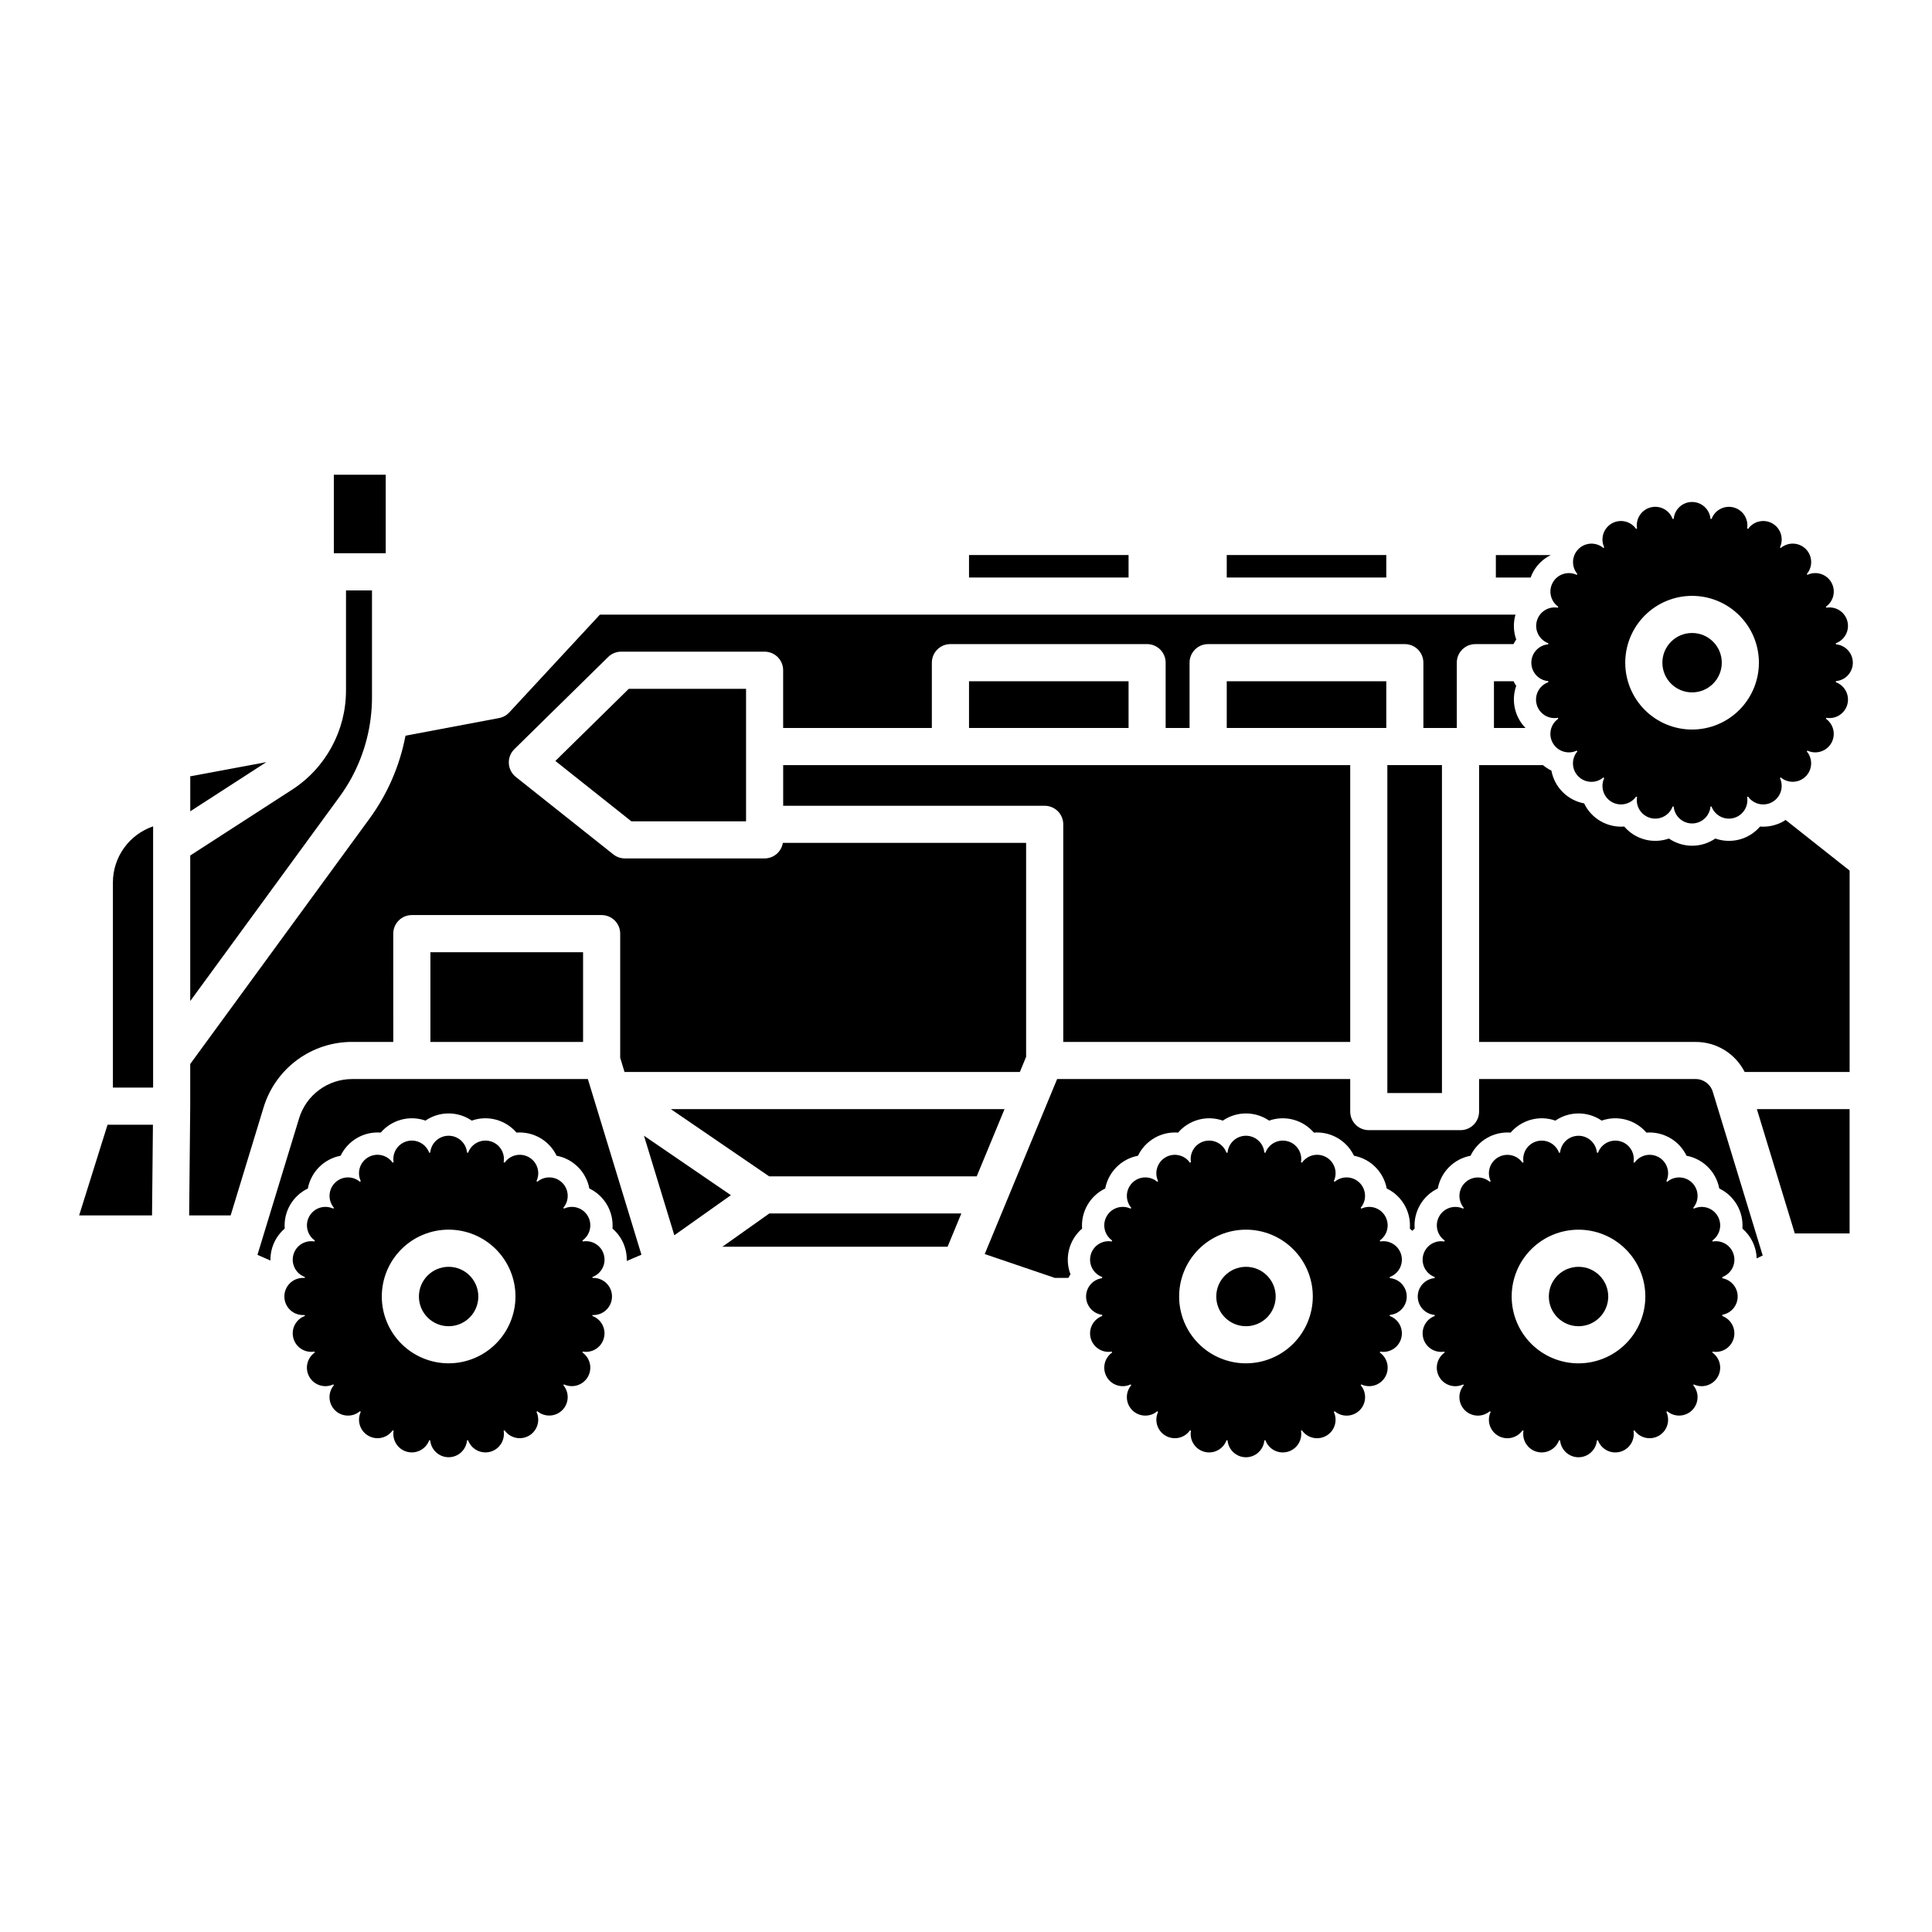
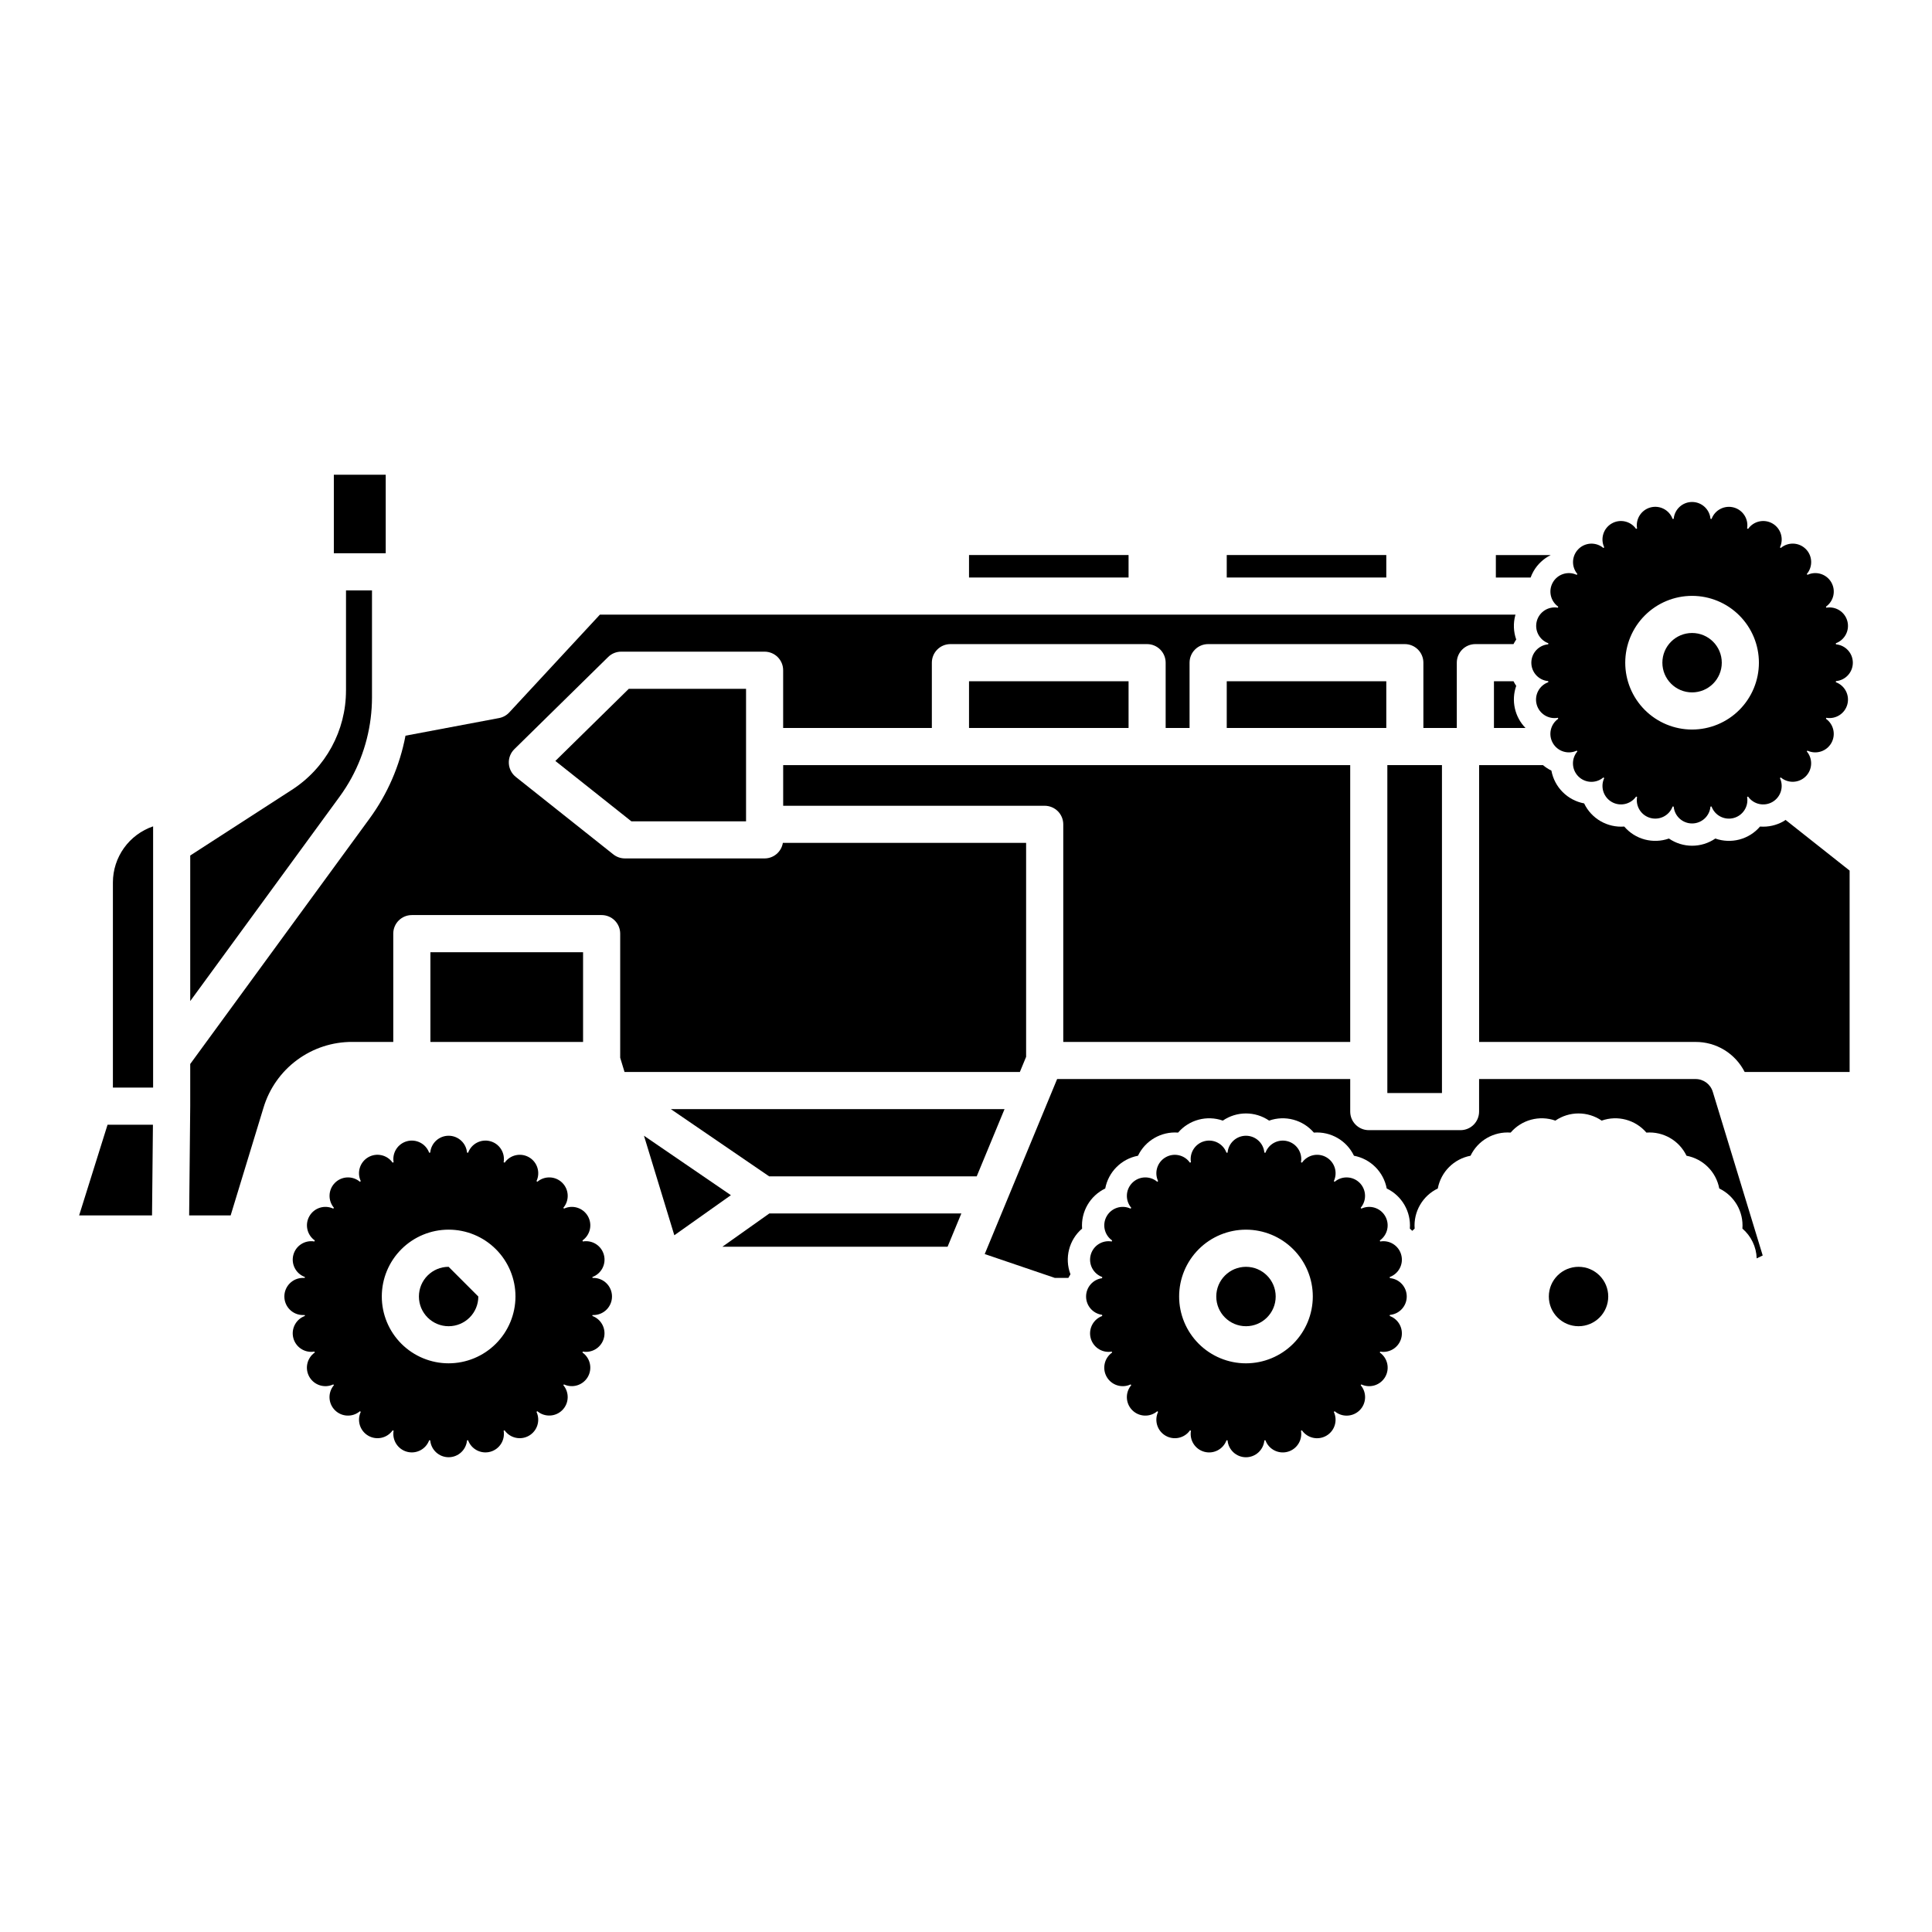
<svg xmlns="http://www.w3.org/2000/svg" fill="#000000" width="800px" height="800px" version="1.1" viewBox="144 144 512 512">
  <g>
    <path d="m237.16 350.14c3.551-6.543 5.414-13.867 5.422-21.312v-28.367h-6.887v26.484l-0.004-0.004c0.023 10.668-5.391 20.613-14.359 26.383l-26.918 17.395v38.574l39.578-54.16c1.164-1.594 2.223-3.262 3.168-4.992z" />
    <path d="m237.37 420.12h10.852l-0.004-28.695c0-2.719 2.203-4.922 4.922-4.922h50.301-0.004c1.309 0 2.559 0.52 3.481 1.441s1.441 2.176 1.441 3.481v32.883l1.148 3.773h104.77l1.656-4.008v-56.699h-64.465c-0.391 2.371-2.438 4.113-4.84 4.117h-37.023c-1.113 0-2.191-0.375-3.062-1.066l-25.844-20.527v-0.004c-1.105-0.875-1.777-2.184-1.852-3.594-0.074-1.406 0.457-2.777 1.465-3.766l24.863-24.426h-0.004c0.922-0.902 2.156-1.41 3.445-1.41h38.008c1.305 0 2.555 0.52 3.481 1.441 0.922 0.922 1.441 2.172 1.441 3.477v15.305h39.406v-17.305c0-2.719 2.203-4.922 4.918-4.922h52.121c1.305 0 2.555 0.52 3.481 1.441 0.922 0.922 1.441 2.176 1.441 3.481v17.305h6.336v-17.305c0-2.719 2.199-4.922 4.918-4.922h52.125c1.305 0 2.559 0.52 3.481 1.441s1.441 2.176 1.441 3.481v17.305h8.855v-17.305c0-2.719 2.203-4.922 4.918-4.922h10.109c0.215-0.418 0.453-0.824 0.719-1.215-0.73-2.062-0.816-4.301-0.246-6.414 0.016-0.062 0.039-0.121 0.055-0.18h-242.64l-24.027 25.922c-0.719 0.773-1.664 1.293-2.699 1.488l-24.797 4.672c-1.504 7.938-4.754 15.438-9.52 21.961l-47.527 65.043v11.168l-0.285 28.953h11l8.707-28.551c1.52-5.051 4.629-9.48 8.871-12.617 4.238-3.141 9.383-4.828 14.66-4.805z" />
    <path d="m164.97 466.1h19.32l0.238-24.031h-12.027z" />
    <path d="m173.92 377.85v54.375h10.656v-69.234c-3.102 1.059-5.801 3.059-7.711 5.723-1.91 2.664-2.941 5.856-2.945 9.137z" />
    <path d="m311.32 361.66h30.391v-35.113h-31.078l-19.457 19.113z" />
    <path d="m469.1 324.54h42.281v12.379h-42.281z" />
    <path d="m400.8 324.54h42.281v12.379h-42.281z" />
    <path d="m501.82 420.12v-73.359h-150.27v10.781l69.305-0.004c1.305 0 2.555 0.52 3.481 1.441 0.922 0.922 1.441 2.176 1.441 3.481v57.664z" />
    <path d="m511.66 346.76h14.473v86.906h-14.473z" />
    <path d="m550.41 295.37c1.062-1.844 2.648-3.332 4.555-4.273h-14.547v5.957h9.211c0.211-0.582 0.473-1.145 0.781-1.684z" />
    <path d="m545.1 324.54h-5.188v12.387h8.363c-2.879-2.953-3.832-7.281-2.461-11.168-0.266-0.391-0.504-0.797-0.715-1.219z" />
-     <path d="m194.42 349.73v9.27l20.16-13.027z" />
    <path d="m469.1 291.09h42.281v5.957h-42.281z" />
    <path d="m232.47 269.81h13.75v20.805h-13.75z" />
    <path d="m400.8 291.09h42.281v5.957h-42.281z" />
    <path d="m258.06 396.35h40.461v23.777h-40.461z" />
    <path d="m593.34 429.96h-57.367v8.625c0 1.305-0.52 2.555-1.441 3.477-0.922 0.926-2.172 1.441-3.477 1.441h-24.312c-2.719 0-4.922-2.203-4.922-4.918v-8.625h-77.672l-19.188 46.379 18.59 6.324h3.57l0.004-0.004c0.168-0.328 0.355-0.652 0.555-0.965-1.625-4.281-0.391-9.121 3.086-12.102-0.34-4.469 2.094-8.688 6.133-10.629 0.832-4.402 4.273-7.848 8.676-8.676 1.941-4.039 6.16-6.477 10.629-6.137 2.918-3.402 7.625-4.664 11.855-3.176 3.699-2.531 8.57-2.531 12.27 0 4.231-1.488 8.938-0.227 11.855 3.176 4.469-0.34 8.691 2.094 10.629 6.133 4.402 0.832 7.848 4.277 8.68 8.68 4.039 1.941 6.473 6.16 6.133 10.629 0.219 0.188 0.434 0.387 0.637 0.59 0.203-0.203 0.414-0.402 0.633-0.59-0.34-4.469 2.094-8.688 6.133-10.629 0.828-4.402 4.273-7.848 8.68-8.68 1.938-4.039 6.156-6.473 10.625-6.133 2.918-3.402 7.625-4.664 11.855-3.176 3.699-2.531 8.57-2.531 12.27 0 4.231-1.488 8.938-0.227 11.855 3.176 4.469-0.34 8.688 2.094 10.629 6.133 4.406 0.832 7.852 4.273 8.68 8.68 4.039 1.941 6.473 6.16 6.133 10.629 2.316 1.98 3.691 4.848 3.785 7.894l1.594-0.77-13.23-43.379h-0.004c-0.602-2.012-2.457-3.387-4.559-3.379z" />
-     <path d="m619.64 470.88h14.523v-32.949h-24.574z" />
-     <path d="m253.14 429.96h-15.77c-3.168-0.012-6.254 0.996-8.797 2.883-2.547 1.883-4.414 4.539-5.324 7.57l-11.02 36.137 3.445 1.504c-0.074-3.246 1.316-6.356 3.781-8.465-0.34-4.465 2.094-8.688 6.133-10.625 0.828-4.406 4.273-7.852 8.68-8.684 1.941-4.035 6.16-6.473 10.625-6.133 2.918-3.402 7.629-4.664 11.855-3.176 3.699-2.531 8.57-2.531 12.27 0 4.231-1.488 8.938-0.227 11.855 3.176 4.469-0.34 8.691 2.094 10.629 6.133 4.402 0.832 7.848 4.277 8.68 8.68 4.039 1.941 6.473 6.16 6.133 10.629 1.668 1.418 2.859 3.316 3.422 5.434 0.27 1.027 0.391 2.086 0.355 3.148l3.894-1.66-14.199-46.555z" />
    <path d="m321.78 437.93 26.055 17.816h55.004l7.371-17.816z" />
    <path d="m616.68 361.63c-1.895 1.09-4.074 1.582-6.254 1.414-1.422 1.672-3.324 2.867-5.445 3.43-2.109 0.559-4.34 0.473-6.402-0.254-3.703 2.543-8.594 2.543-12.301 0-2.055 0.723-4.285 0.812-6.394 0.254-2.121-0.559-4.019-1.758-5.445-3.43-2.18 0.168-4.359-0.328-6.254-1.414-1.906-1.094-3.43-2.738-4.371-4.719-4.41-0.824-7.859-4.277-8.68-8.688-0.801-0.395-1.551-0.887-2.234-1.461h-16.922v73.363h57.367c2.695-0.012 5.336 0.727 7.633 2.133s4.156 3.426 5.375 5.828h27.812v-53.371l-16.98-13.434c-0.172 0.113-0.324 0.242-0.504 0.348z" />
    <path d="m335.45 474.39h59.672l3.644-8.809h-50.887z" />
    <path d="m314.66 444.98 8.043 26.375 14.992-10.621z" />
    <path d="m630.55 314.75c-0.012-0.098-0.023-0.191-0.035-0.289v0.004c2.383-0.871 3.707-3.414 3.051-5.863-0.656-2.449-3.074-3.992-5.574-3.555-0.039-0.09-0.07-0.184-0.105-0.27 2.078-1.461 2.695-4.266 1.422-6.461s-4.016-3.055-6.312-1.977c-0.059-0.074-0.117-0.148-0.176-0.223v0.004c1.645-1.945 1.527-4.824-0.273-6.625-1.801-1.797-4.68-1.918-6.621-0.273-0.074-0.059-0.148-0.117-0.223-0.176 1.078-2.297 0.223-5.039-1.973-6.312-2.199-1.273-5.004-0.656-6.461 1.422-0.09-0.039-0.184-0.07-0.273-0.105 0.438-2.496-1.105-4.914-3.551-5.57-2.449-0.656-4.992 0.668-5.863 3.047l-0.289-0.039v0.004c-0.223-2.527-2.336-4.465-4.875-4.465-2.535 0-4.652 1.938-4.871 4.465l-0.285 0.035h-0.004c-0.867-2.383-3.41-3.711-5.863-3.055-2.449 0.656-3.992 3.078-3.555 5.578-0.09 0.039-0.184 0.07-0.273 0.109l0.004-0.004c-1.457-2.078-4.266-2.695-6.461-1.422-2.195 1.273-3.055 4.016-1.973 6.316-0.074 0.059-0.148 0.117-0.223 0.176v-0.004c-1.941-1.637-4.816-1.516-6.613 0.281-1.797 1.797-1.922 4.672-0.281 6.617-0.059 0.074-0.117 0.148-0.176 0.223-2.297-1.078-5.039-0.219-6.309 1.973-1.273 2.195-0.66 5 1.418 6.461-0.039 0.09-0.07 0.18-0.109 0.27-2.5-0.441-4.922 1.102-5.578 3.551-0.656 2.453 0.672 5 3.059 5.867-0.016 0.098-0.027 0.191-0.035 0.289l-0.004-0.004c-2.527 0.219-4.469 2.336-4.469 4.875 0 2.539 1.941 4.656 4.469 4.875 0.012 0.098 0.023 0.191 0.035 0.289h0.004c-2.41 0.852-3.758 3.414-3.098 5.883 0.664 2.469 3.109 4.012 5.625 3.547 0.035 0.086 0.066 0.172 0.098 0.258-2.082 1.461-2.699 4.269-1.422 6.469 1.277 2.199 4.023 3.055 6.324 1.977 0.055 0.07 0.109 0.141 0.164 0.211-1.652 1.941-1.539 4.824 0.266 6.629 1.801 1.801 4.688 1.918 6.629 0.266 0.074 0.059 0.148 0.117 0.223 0.176v-0.004c-1.078 2.305-0.215 5.047 1.98 6.32 2.199 1.273 5.008 0.656 6.469-1.422 0.082 0.035 0.172 0.066 0.258 0.098v0.004c-0.438 2.496 1.105 4.918 3.555 5.574 2.453 0.656 5-0.668 5.867-3.051 0.094 0.012 0.188 0.023 0.281 0.035 0.223 2.523 2.336 4.465 4.875 4.465 2.535 0 4.652-1.941 4.871-4.465 0.098-0.012 0.188-0.023 0.281-0.035 0.867 2.383 3.418 3.711 5.871 3.055 2.449-0.656 3.996-3.078 3.555-5.578 0.086-0.035 0.172-0.066 0.258-0.098v-0.004c1.461 2.078 4.266 2.695 6.465 1.422 2.195-1.277 3.055-4.016 1.98-6.316 0.074-0.059 0.148-0.117 0.223-0.176 1.945 1.637 4.816 1.516 6.613-0.281 1.797-1.797 1.922-4.672 0.281-6.613 0.055-0.07 0.109-0.141 0.164-0.211h0.004c2.297 1.074 5.039 0.219 6.316-1.98 1.273-2.195 0.66-5-1.414-6.465 0.035-0.086 0.066-0.172 0.098-0.258 2.5 0.441 4.926-1.102 5.582-3.559 0.656-2.453-0.668-5-3.055-5.871 0.012-0.098 0.023-0.191 0.035-0.289 2.531-0.219 4.473-2.336 4.473-4.875 0-2.535-1.941-4.652-4.473-4.871zm-38.133 22.586c-4.695 0-9.203-1.867-12.523-5.188-3.32-3.32-5.188-7.828-5.188-12.523 0-4.699 1.867-9.203 5.188-12.523 3.32-3.324 7.828-5.191 12.523-5.191 4.699 0 9.203 1.867 12.523 5.191 3.324 3.32 5.188 7.824 5.188 12.523-0.004 4.695-1.871 9.195-5.191 12.52-3.32 3.32-7.824 5.188-12.52 5.191z" />
    <path d="m600.29 319.62c0 4.348-3.523 7.871-7.871 7.871s-7.871-3.523-7.871-7.871 3.523-7.871 7.871-7.871 7.871 3.523 7.871 7.871" />
    <path d="m482.07 487.59c0 4.348-3.527 7.871-7.875 7.871-4.344 0-7.871-3.523-7.871-7.871 0-4.348 3.527-7.871 7.871-7.871 4.348 0 7.875 3.523 7.875 7.871" />
    <path d="m512.33 482.71c-0.012-0.098-0.023-0.191-0.035-0.289h-0.004c2.383-0.867 3.711-3.41 3.055-5.859-0.656-2.453-3.078-3.996-5.574-3.555-0.039-0.09-0.07-0.184-0.109-0.273 2.078-1.457 2.691-4.262 1.418-6.457-1.273-2.195-4.012-3.051-6.309-1.977-0.059-0.074-0.117-0.148-0.176-0.223 1.641-1.941 1.52-4.816-0.277-6.617-1.801-1.797-4.676-1.918-6.617-0.277l-0.223-0.176c1.082-2.297 0.227-5.039-1.973-6.316-2.195-1.273-5.004-0.656-6.461 1.426-0.09-0.039-0.18-0.07-0.27-0.105 0.438-2.5-1.105-4.918-3.555-5.574s-4.992 0.668-5.863 3.051l-0.289-0.035c-0.219-2.527-2.336-4.469-4.875-4.469-2.535 0-4.652 1.941-4.871 4.469l-0.289 0.035c-0.867-2.387-3.414-3.711-5.867-3.055-2.449 0.656-3.992 3.078-3.551 5.578-0.09 0.035-0.184 0.07-0.27 0.105-1.461-2.074-4.262-2.691-6.457-1.418-2.195 1.273-3.055 4.012-1.977 6.309-0.074 0.059-0.148 0.117-0.223 0.176-1.941-1.645-4.82-1.523-6.621 0.277-1.797 1.797-1.918 4.676-0.273 6.621-0.059 0.074-0.117 0.148-0.176 0.223v-0.004c-2.297-1.078-5.039-0.219-6.312 1.977-1.273 2.195-0.656 5 1.422 6.457-0.039 0.09-0.07 0.18-0.105 0.27l-0.004 0.004c-2.496-0.438-4.914 1.105-5.57 3.555s0.668 4.992 3.051 5.859c-0.016 0.098-0.02 0.207-0.031 0.309l-0.004 0.004c-2.43 0.324-4.242 2.398-4.242 4.852 0 2.453 1.812 4.527 4.242 4.852 0.012 0.098 0.02 0.207 0.031 0.309h0.004c-2.234 0.82-3.562 3.125-3.144 5.469s2.461 4.051 4.84 4.043c0.277-0.004 0.559-0.027 0.832-0.078 0.035 0.086 0.066 0.172 0.098 0.254-2.082 1.461-2.699 4.273-1.422 6.473 1.277 2.199 4.023 3.059 6.324 1.973 0.055 0.07 0.109 0.141 0.164 0.211-1.648 1.941-1.527 4.824 0.273 6.625 1.801 1.801 4.684 1.918 6.625 0.273 0.074 0.059 0.148 0.117 0.223 0.176l-0.004-0.004c-1.074 2.301-0.215 5.043 1.984 6.316 2.195 1.273 5.004 0.66 6.465-1.418 0.086 0.035 0.172 0.066 0.258 0.098-0.441 2.5 1.102 4.926 3.555 5.582s5-0.672 5.867-3.059l0.281 0.035c0.223 2.527 2.34 4.469 4.875 4.469s4.652-1.941 4.875-4.469l0.281-0.035c0.867 2.387 3.414 3.715 5.867 3.059s3.996-3.082 3.555-5.582c0.086-0.035 0.172-0.066 0.258-0.098 1.461 2.082 4.269 2.699 6.469 1.422 2.199-1.273 3.059-4.019 1.977-6.32 0.074-0.059 0.148-0.117 0.223-0.176v0.004c1.941 1.652 4.828 1.535 6.633-0.266 1.801-1.801 1.922-4.688 0.27-6.629 0.055-0.07 0.109-0.141 0.164-0.211 2.301 1.078 5.043 0.219 6.32-1.977 1.273-2.199 0.66-5.008-1.418-6.469 0.035-0.086 0.066-0.172 0.098-0.254v-0.004c0.277 0.051 0.555 0.078 0.832 0.082 2.383 0.004 4.422-1.699 4.84-4.043 0.418-2.344-0.906-4.652-3.144-5.469 0.012-0.098 0.027-0.191 0.035-0.289h0.004c2.527-0.219 4.469-2.336 4.469-4.875 0-2.539-1.941-4.656-4.469-4.875zm-38.137 22.586c-4.695 0-9.203-1.867-12.523-5.188-3.32-3.32-5.188-7.828-5.188-12.523 0-4.699 1.867-9.203 5.188-12.523 3.32-3.324 7.828-5.188 12.523-5.188 4.699 0 9.203 1.863 12.523 5.188 3.324 3.32 5.191 7.824 5.191 12.523-0.008 4.695-1.875 9.199-5.195 12.52-3.32 3.32-7.824 5.188-12.52 5.191z" />
    <path d="m301.27 482.66h-0.254c-0.012-0.082-0.016-0.164-0.023-0.242h-0.004c2.383-0.867 3.707-3.414 3.051-5.863-0.656-2.449-3.074-3.992-5.574-3.551-0.035-0.09-0.07-0.184-0.105-0.273 2.074-1.461 2.691-4.262 1.418-6.457-1.273-2.195-4.012-3.051-6.309-1.977-0.059-0.074-0.117-0.148-0.176-0.223 1.641-1.941 1.52-4.816-0.277-6.617-1.801-1.797-4.676-1.918-6.617-0.277l-0.223-0.176c1.078-2.297 0.223-5.039-1.973-6.312-2.199-1.277-5.004-0.656-6.461 1.422-0.09-0.039-0.184-0.07-0.273-0.105 0.441-2.5-1.102-4.922-3.551-5.578-2.453-0.656-4.996 0.672-5.863 3.055l-0.289-0.035c-0.223-2.527-2.336-4.469-4.875-4.469-2.535 0-4.652 1.941-4.875 4.469l-0.289 0.035h0.004c-0.867-2.383-3.414-3.711-5.863-3.055-2.453 0.656-3.996 3.078-3.555 5.578-0.09 0.039-0.184 0.07-0.273 0.105h0.004c-1.457-2.082-4.266-2.703-6.465-1.43-2.199 1.277-3.059 4.023-1.973 6.32l-0.223 0.176c-1.941-1.641-4.82-1.52-6.617 0.277-1.801 1.801-1.918 4.676-0.277 6.617-0.059 0.074-0.117 0.148-0.176 0.223-2.297-1.074-5.035-0.219-6.309 1.977-1.273 2.195-0.656 4.996 1.418 6.457-0.039 0.09-0.07 0.184-0.105 0.273-2.5-0.441-4.918 1.102-5.574 3.551-0.656 2.449 0.668 4.996 3.051 5.863-0.012 0.078-0.016 0.16-0.023 0.242h-0.496c-2.715 0-4.918 2.203-4.918 4.922s2.203 4.918 4.918 4.918h0.492c0.012 0.078 0.016 0.16 0.023 0.242h0.004c-2.238 0.82-3.562 3.125-3.144 5.469 0.418 2.344 2.461 4.051 4.84 4.043 0.281-0.004 0.559-0.027 0.832-0.078 0.035 0.086 0.066 0.172 0.098 0.254-2.082 1.461-2.703 4.273-1.426 6.477 1.277 2.199 4.027 3.059 6.328 1.973 0.055 0.07 0.109 0.141 0.164 0.211l0.004-0.004c-1.656 1.941-1.539 4.828 0.266 6.629 1.801 1.805 4.688 1.922 6.629 0.27 0.074 0.059 0.148 0.117 0.223 0.176v-0.004c-1.078 2.301-0.219 5.043 1.98 6.32 2.195 1.273 5.004 0.656 6.465-1.422 0.086 0.035 0.172 0.066 0.258 0.098-0.441 2.5 1.105 4.926 3.559 5.582 2.449 0.656 5-0.672 5.867-3.059l0.281 0.035h-0.004c0.223 2.527 2.34 4.469 4.875 4.469 2.539 0 4.652-1.941 4.875-4.469 0.094-0.012 0.188-0.023 0.281-0.035 0.867 2.387 3.414 3.715 5.867 3.059s3.996-3.082 3.555-5.582c0.086-0.035 0.172-0.066 0.258-0.098 1.461 2.078 4.269 2.691 6.465 1.418 2.199-1.273 3.059-4.016 1.984-6.316 0.074-0.059 0.148-0.117 0.223-0.176v0.004c1.941 1.637 4.816 1.516 6.613-0.281 1.797-1.797 1.918-4.672 0.281-6.617 0.055-0.07 0.109-0.141 0.164-0.211v0.004c2.301 1.074 5.043 0.215 6.32-1.98 1.273-2.195 0.66-5.004-1.418-6.469 0.035-0.086 0.066-0.172 0.098-0.254 0.273 0.051 0.555 0.074 0.832 0.078 2.379 0.004 4.418-1.699 4.836-4.043 0.418-2.34-0.906-4.648-3.137-5.469 0.012-0.078 0.016-0.164 0.023-0.242h0.254c2.719 0 4.922-2.199 4.922-4.918s-2.203-4.922-4.922-4.922zm-38.375 22.633h-0.004c-4.695 0-9.199-1.867-12.523-5.188-3.32-3.32-5.188-7.828-5.188-12.523 0-4.699 1.867-9.203 5.188-12.523 3.324-3.324 7.828-5.188 12.523-5.188 4.699 0 9.203 1.863 12.527 5.188 3.32 3.32 5.188 7.824 5.188 12.523-0.008 4.695-1.875 9.199-5.195 12.52-3.32 3.32-7.824 5.188-12.52 5.191z" />
-     <path d="m270.76 487.59c0 4.348-3.523 7.871-7.871 7.871s-7.871-3.523-7.871-7.871c0-4.348 3.523-7.871 7.871-7.871s7.871 3.523 7.871 7.871" />
-     <path d="m604.5 487.59c0-2.379-1.707-4.414-4.047-4.832-0.016-0.109-0.02-0.219-0.035-0.328v-0.004c2.383-0.867 3.707-3.414 3.051-5.863-0.656-2.449-3.074-3.992-5.574-3.551-0.035-0.09-0.07-0.184-0.105-0.273 2.074-1.461 2.688-4.262 1.418-6.457-1.273-2.195-4.012-3.051-6.309-1.977-0.059-0.074-0.117-0.148-0.176-0.223 1.641-1.941 1.52-4.816-0.277-6.617-1.801-1.797-4.676-1.918-6.617-0.277-0.074-0.059-0.148-0.117-0.223-0.176h-0.004c1.082-2.297 0.227-5.039-1.969-6.312-2.199-1.277-5.004-0.656-6.461 1.422-0.09-0.039-0.184-0.07-0.273-0.105 0.441-2.5-1.102-4.922-3.551-5.578-2.453-0.656-4.996 0.672-5.863 3.055l-0.289-0.035c-0.223-2.527-2.336-4.469-4.875-4.469-2.535 0-4.652 1.941-4.875 4.469l-0.289 0.035h0.004c-0.871-2.383-3.414-3.707-5.863-3.051s-3.992 3.074-3.555 5.574c-0.09 0.039-0.18 0.07-0.273 0.105-1.457-2.074-4.262-2.688-6.457-1.418-2.191 1.273-3.051 4.012-1.973 6.309l-0.223 0.176c-1.945-1.637-4.82-1.516-6.617 0.281s-1.918 4.672-0.281 6.613c-0.059 0.074-0.117 0.148-0.176 0.223h0.004c-2.297-1.074-5.035-0.219-6.309 1.977-1.273 2.195-0.66 4.996 1.414 6.457-0.039 0.09-0.07 0.184-0.105 0.273-2.5-0.438-4.918 1.105-5.57 3.555-0.656 2.449 0.664 4.992 3.047 5.859-0.012 0.098-0.023 0.191-0.035 0.289-2.531 0.219-4.473 2.336-4.473 4.875 0 2.539 1.941 4.656 4.473 4.875 0.012 0.098 0.023 0.191 0.035 0.289v-0.004c-2.234 0.82-3.555 3.125-3.137 5.469 0.418 2.344 2.457 4.047 4.836 4.043 0.277-0.004 0.555-0.027 0.828-0.078 0.035 0.086 0.066 0.172 0.098 0.254-2.082 1.461-2.699 4.273-1.426 6.473 1.277 2.203 4.027 3.059 6.328 1.977 0.055 0.07 0.109 0.141 0.164 0.211v-0.004c-1.645 1.941-1.527 4.824 0.273 6.625 1.801 1.801 4.684 1.918 6.625 0.273 0.074 0.059 0.148 0.117 0.223 0.176v-0.004c-1.078 2.301-0.219 5.043 1.98 6.32 2.195 1.273 5.004 0.656 6.465-1.422 0.086 0.035 0.172 0.066 0.258 0.098-0.438 2.5 1.105 4.922 3.559 5.578 2.449 0.656 4.996-0.672 5.867-3.055 0.094 0.012 0.188 0.023 0.281 0.035h-0.004c0.223 2.527 2.34 4.469 4.875 4.469 2.539 0 4.656-1.941 4.875-4.469l0.281-0.035c0.867 2.387 3.414 3.715 5.867 3.059s3.996-3.082 3.555-5.582c0.086-0.035 0.172-0.066 0.258-0.098 1.461 2.078 4.269 2.691 6.465 1.418 2.199-1.273 3.059-4.016 1.984-6.316 0.074-0.059 0.148-0.117 0.223-0.176v0.004c1.941 1.637 4.816 1.512 6.613-0.285s1.918-4.668 0.281-6.613c0.055-0.07 0.113-0.141 0.164-0.211v0.004c2.301 1.078 5.047 0.219 6.32-1.98 1.277-2.195 0.66-5.004-1.418-6.469 0.035-0.086 0.066-0.172 0.098-0.254 0.277 0.051 0.555 0.074 0.832 0.078 2.379 0.004 4.418-1.699 4.836-4.043 0.418-2.344-0.906-4.648-3.137-5.469 0.016-0.109 0.02-0.219 0.035-0.328h-0.004c2.344-0.414 4.055-2.453 4.055-4.832zm-42.18 17.711c-4.695 0-9.203-1.867-12.523-5.188-3.32-3.32-5.188-7.828-5.188-12.523 0-4.699 1.867-9.203 5.188-12.523 3.32-3.324 7.828-5.188 12.523-5.188 4.699 0 9.203 1.863 12.523 5.188 3.324 3.32 5.188 7.824 5.188 12.523-0.004 4.695-1.871 9.199-5.191 12.52-3.32 3.32-7.824 5.188-12.52 5.191z" />
+     <path d="m270.76 487.59c0 4.348-3.523 7.871-7.871 7.871s-7.871-3.523-7.871-7.871c0-4.348 3.523-7.871 7.871-7.871" />
    <path d="m570.2 487.59c0 4.348-3.523 7.871-7.871 7.871-4.348 0-7.871-3.523-7.871-7.871 0-4.348 3.523-7.871 7.871-7.871 4.348 0 7.871 3.523 7.871 7.871" />
  </g>
</svg>